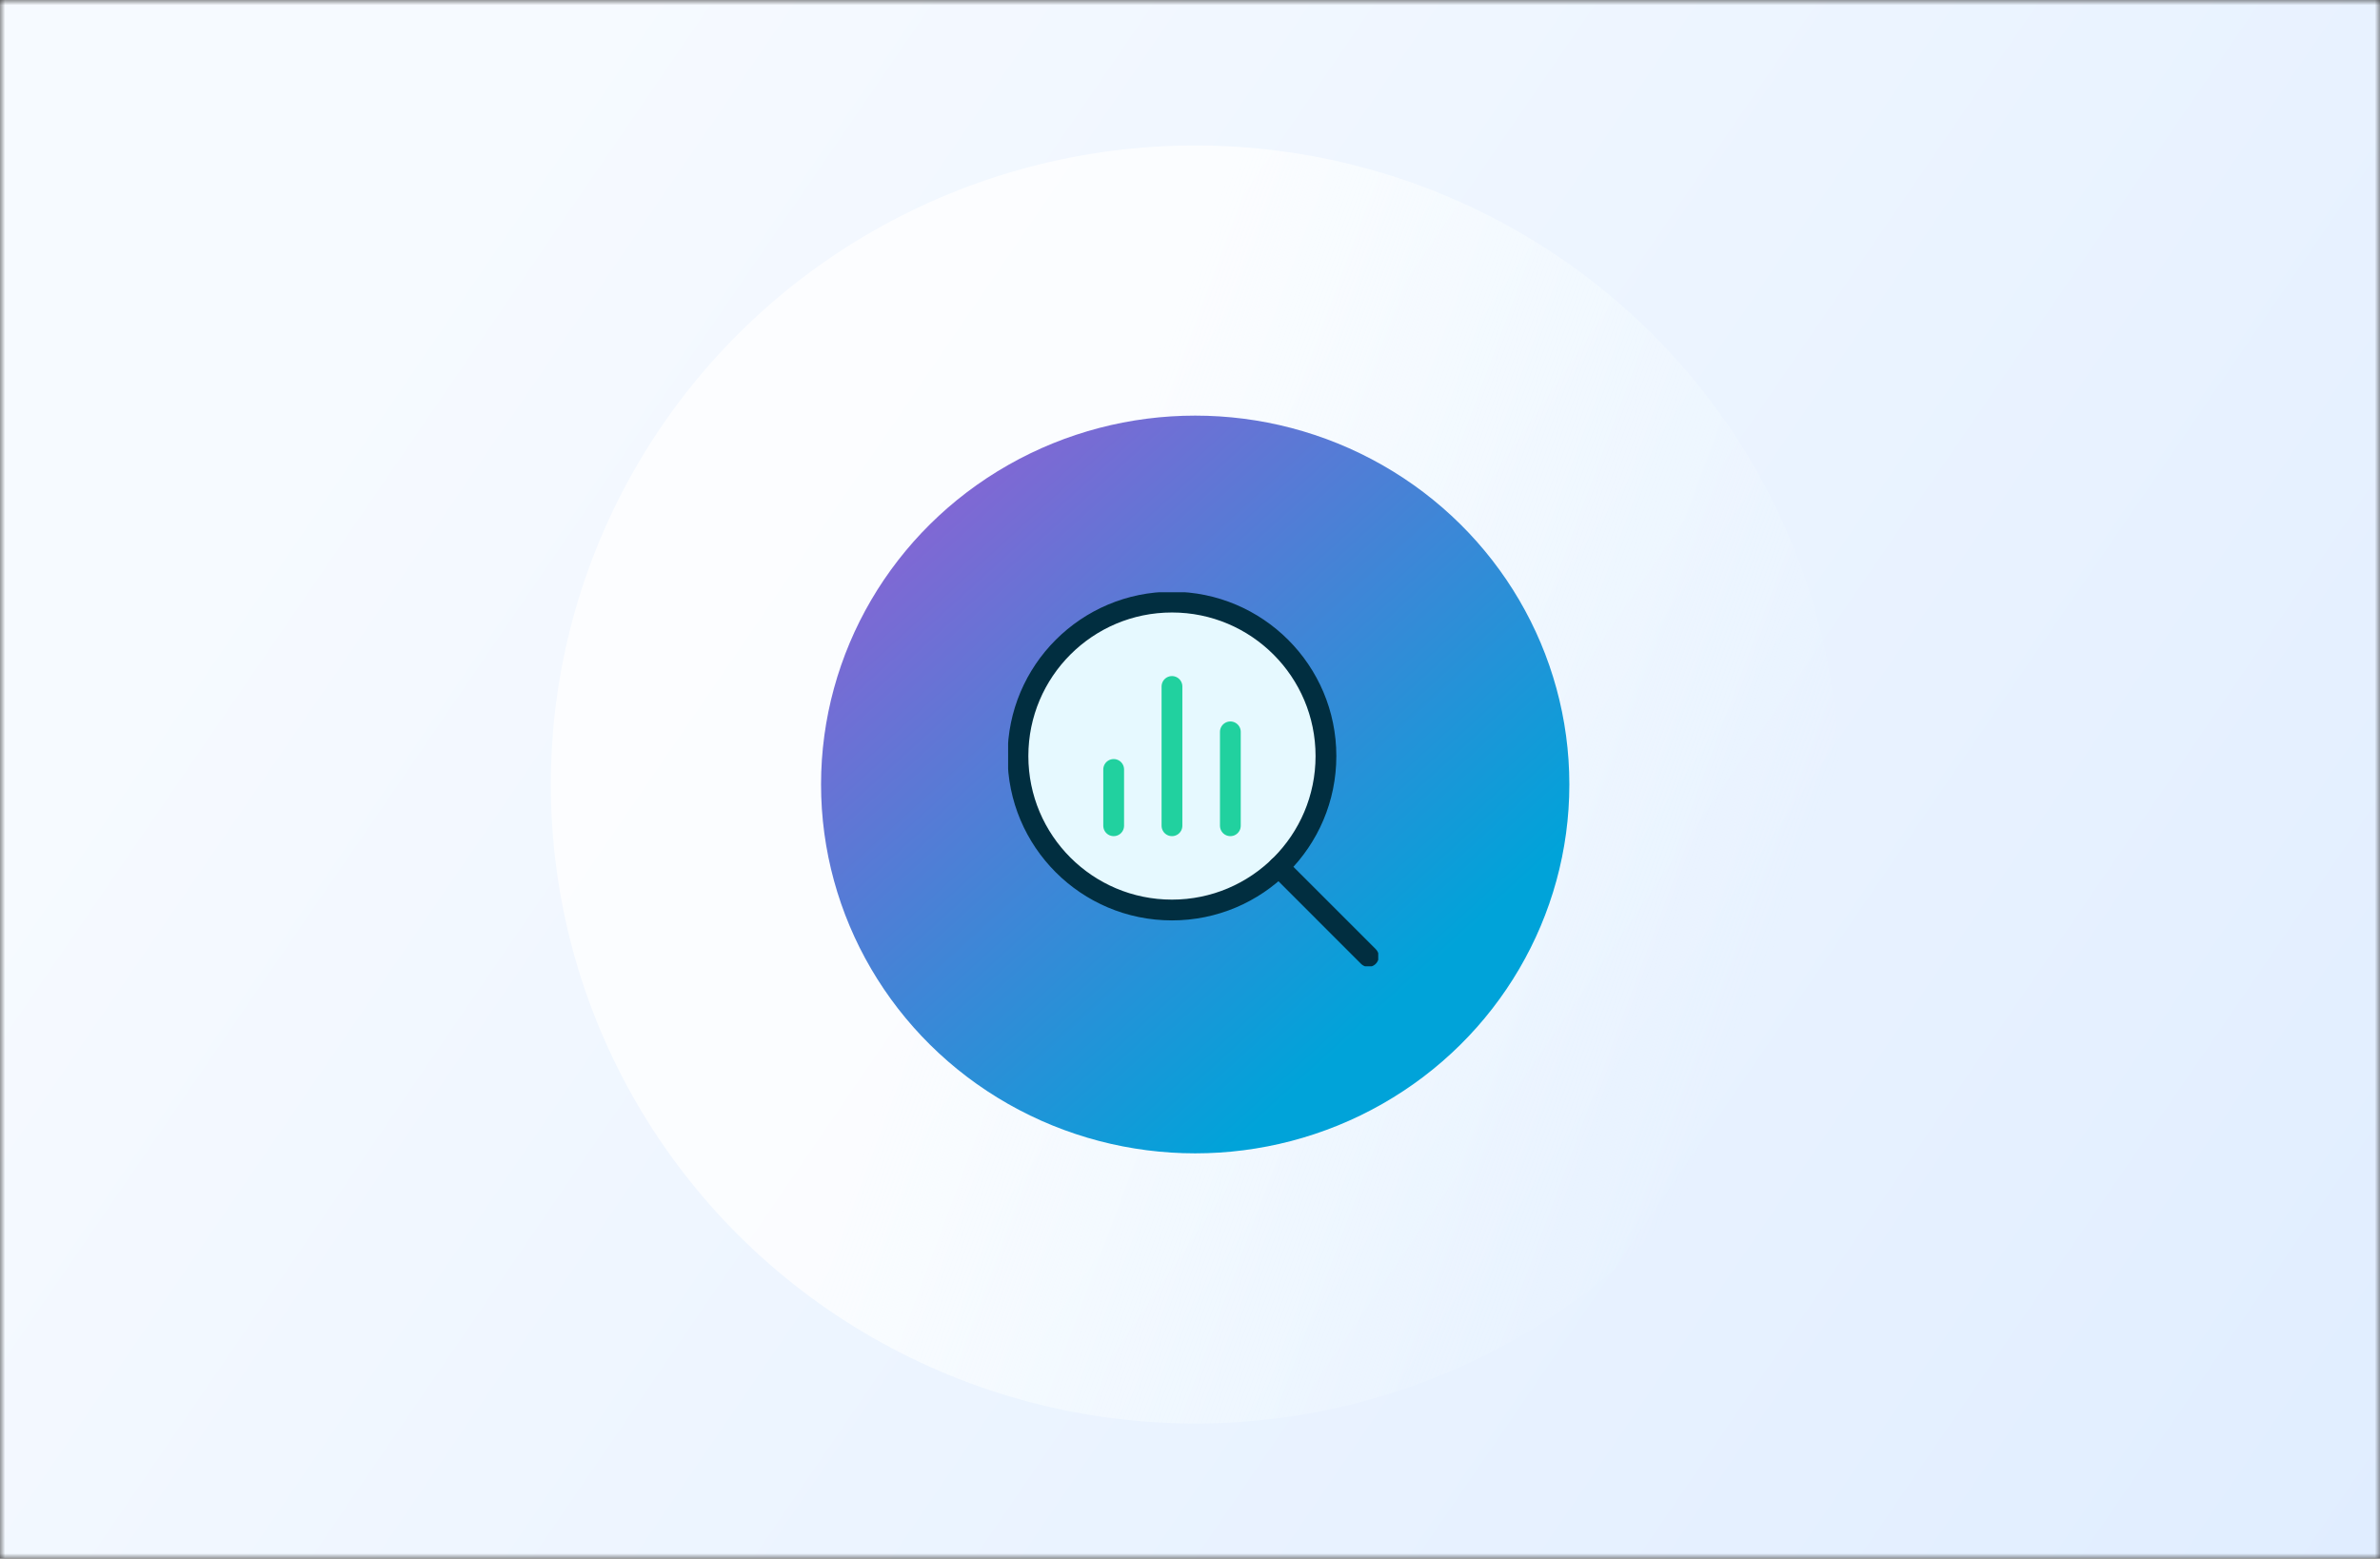
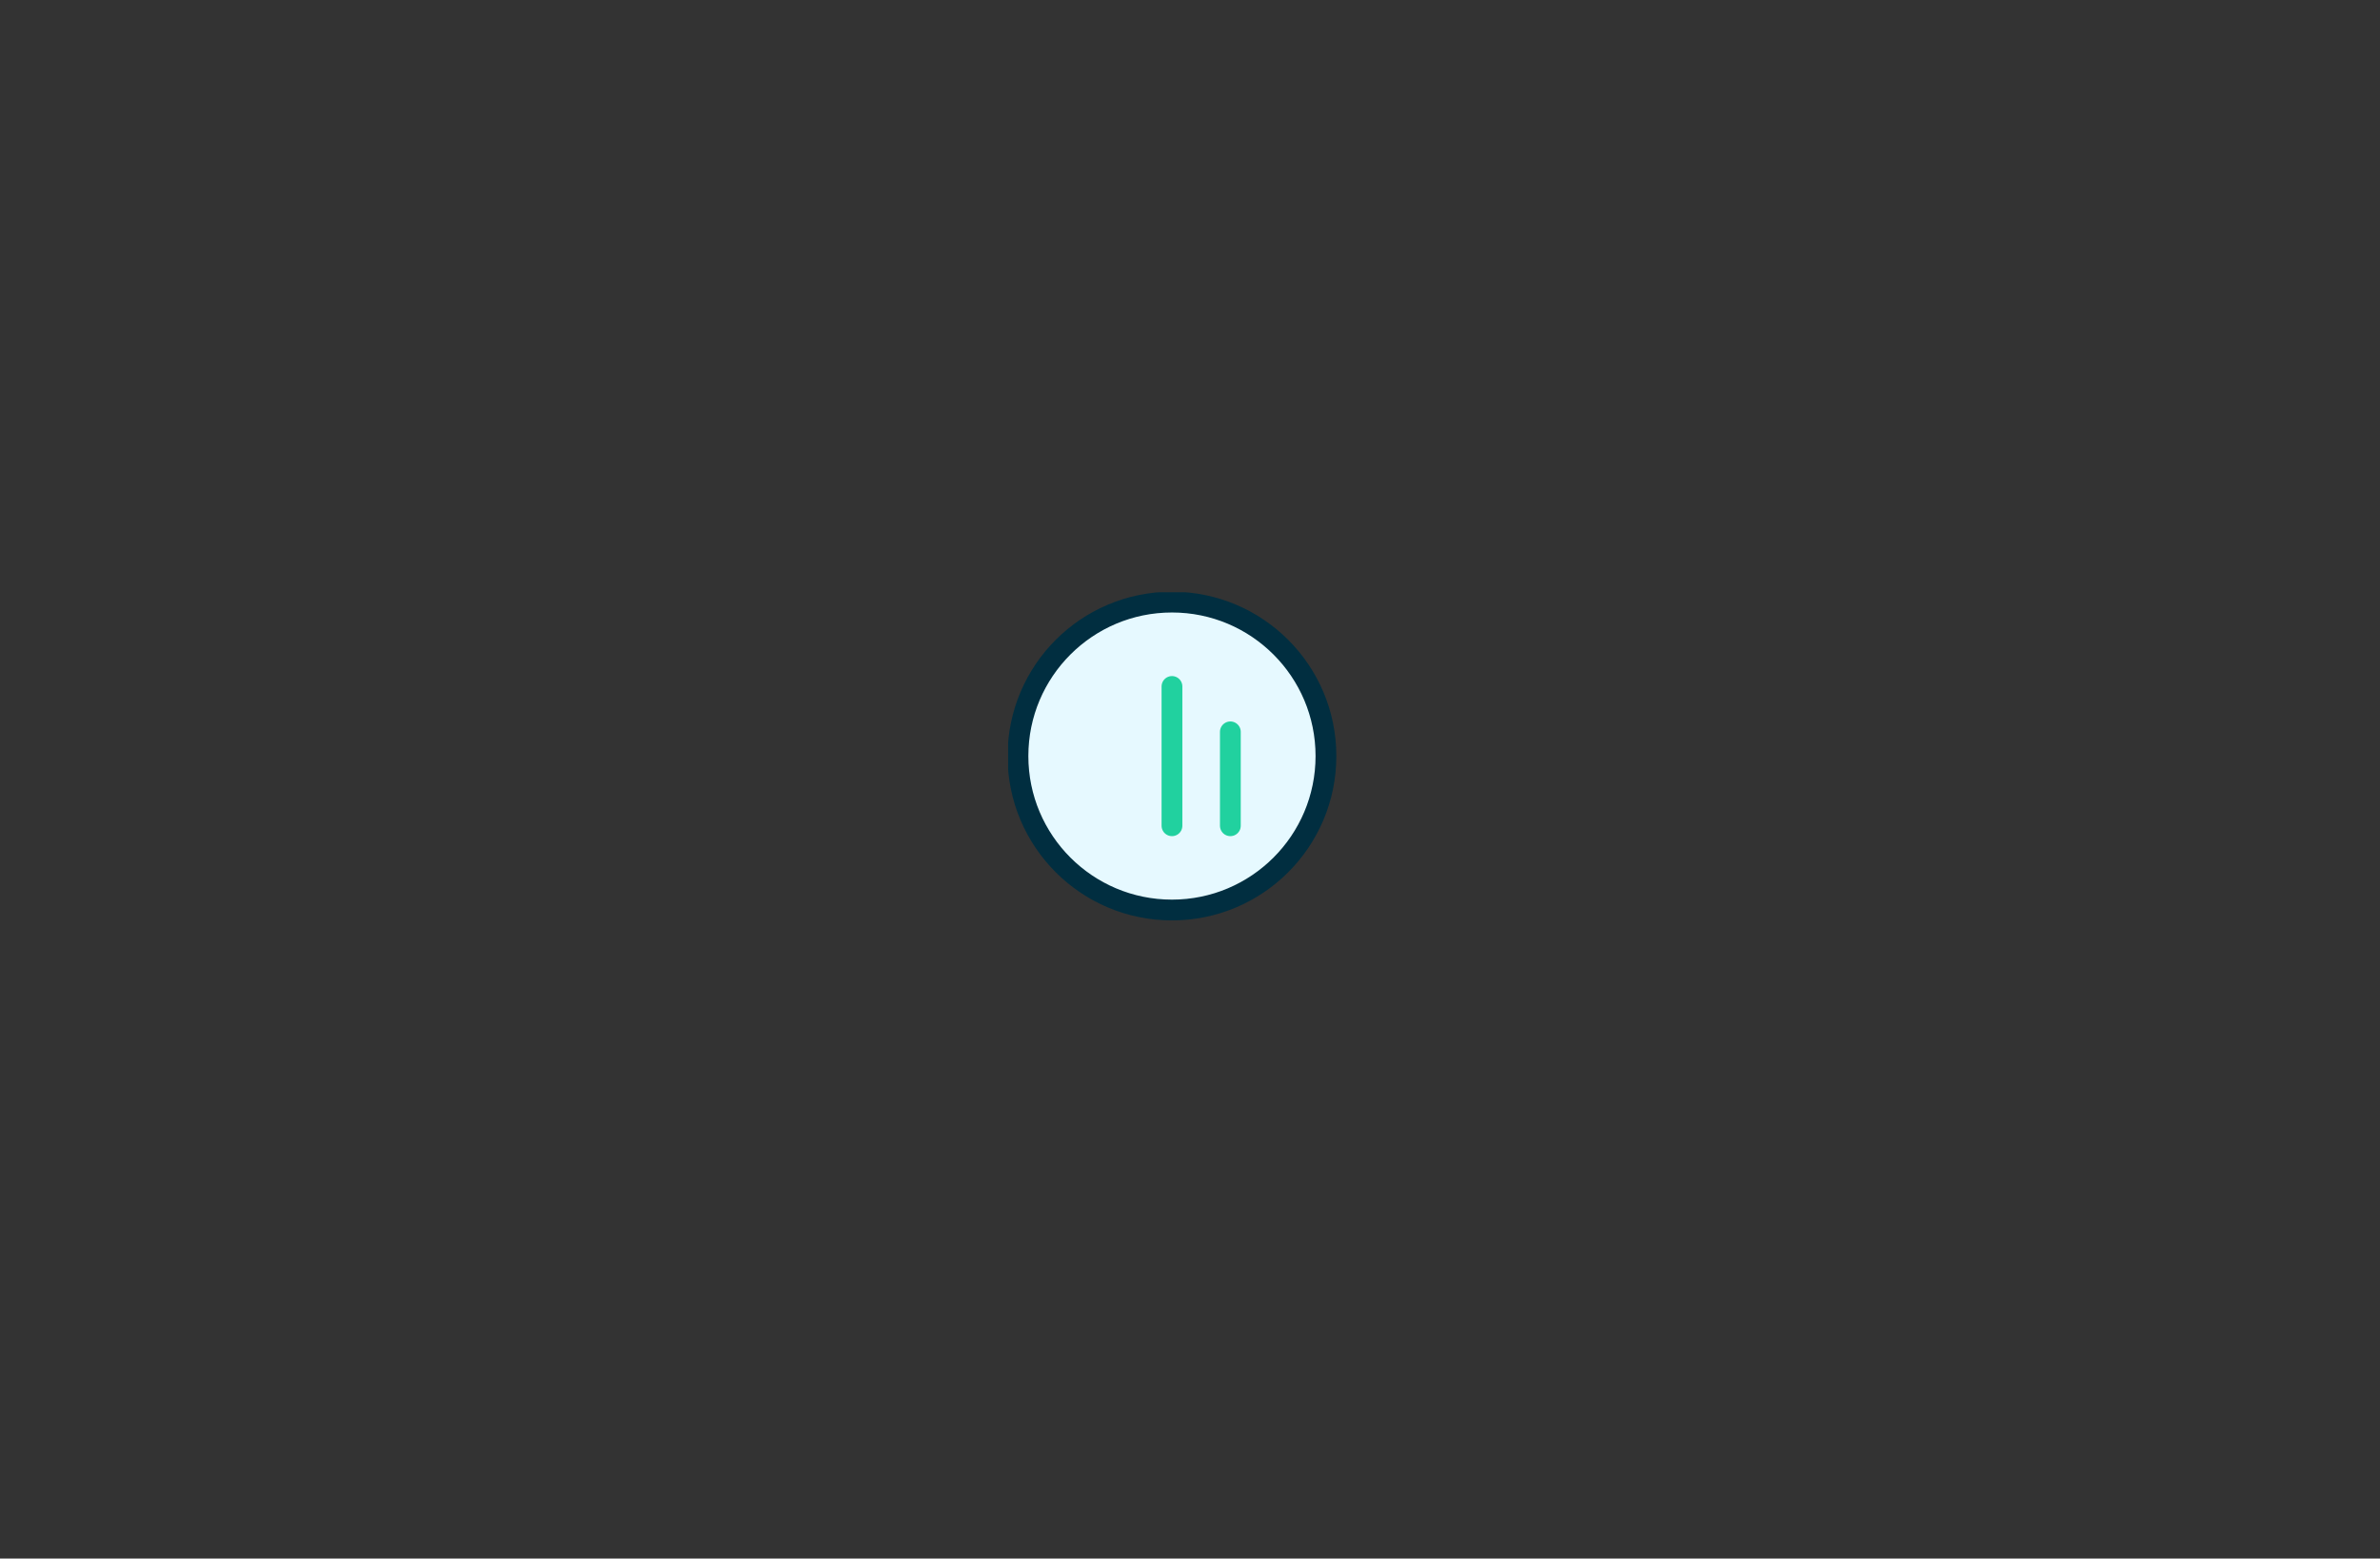
<svg xmlns="http://www.w3.org/2000/svg" width="229" height="150" viewBox="0 0 229 150" fill="none">
  <rect x="0" y="0" width="229" height="150" fill="#333333" stroke="none" />
  <mask id="mask0_116_2161" style="mask-type:alpha" maskUnits="userSpaceOnUse" x="0" y="0" width="229" height="150">
-     <rect width="229" height="150" fill="url(#paint0_linear_116_2161)" />
-   </mask>
+     </mask>
  <g mask="url(#mask0_116_2161)">
    <rect width="229" height="150" fill="url(#paint1_linear_116_2161)" />
    <ellipse opacity="0.75" cx="115" cy="75.5" rx="62" ry="61.5" fill="url(#paint2_linear_116_2161)" />
-     <ellipse cx="115" cy="75.5" rx="36" ry="35.5" fill="url(#paint3_linear_116_2161)" />
  </g>
  <g clip-path="url(#clip0_116_2161)">
    <path d="M112.764 87.581C120.947 87.581 127.581 80.947 127.581 72.764C127.581 64.581 120.947 57.947 112.764 57.947C104.581 57.947 97.947 64.581 97.947 72.764C97.947 80.947 104.581 87.581 112.764 87.581Z" fill="#E6F9FF" stroke="#012E40" stroke-width="2" stroke-linecap="round" stroke-linejoin="round" />
-     <path d="M123.043 83.432L131.664 92.053" stroke="#012E40" stroke-width="2" stroke-linecap="round" stroke-linejoin="round" />
-     <path d="M107.156 79.472V74.053" stroke="#21D19F" stroke-width="2" stroke-linecap="round" stroke-linejoin="round" />
    <path d="M112.765 79.472V66.066" stroke="#21D19F" stroke-width="2" stroke-linecap="round" stroke-linejoin="round" />
    <path d="M118.383 79.472V70.434" stroke="#21D19F" stroke-width="2" stroke-linecap="round" stroke-linejoin="round" />
  </g>
  <defs>
    <linearGradient id="paint0_linear_116_2161" x1="39.598" y1="26.953" x2="242.479" y2="165.732" gradientUnits="userSpaceOnUse">
      <stop stop-color="#F6FAFF" />
      <stop offset="1" stop-color="#DEECFF" />
    </linearGradient>
    <linearGradient id="paint1_linear_116_2161" x1="39.598" y1="26.953" x2="242.479" y2="165.732" gradientUnits="userSpaceOnUse">
      <stop stop-color="#F6FAFF" />
      <stop offset="1" stop-color="#DEECFF" />
    </linearGradient>
    <linearGradient id="paint2_linear_116_2161" x1="117.576" y1="16.72" x2="189.037" y2="43.35" gradientUnits="userSpaceOnUse">
      <stop stop-color="white" />
      <stop offset="1" stop-color="#F3FEFF" stop-opacity="0" />
    </linearGradient>
    <linearGradient id="paint3_linear_116_2161" x1="140" y1="99" x2="93" y2="47.5" gradientUnits="userSpaceOnUse">
      <stop offset="0.085" stop-color="#00A3D9" />
      <stop offset="1" stop-color="#7F68D4" />
    </linearGradient>
    <clipPath id="clip0_116_2161">
      <rect width="35.612" height="36" fill="white" transform="translate(97 57)" />
    </clipPath>
  </defs>
</svg>